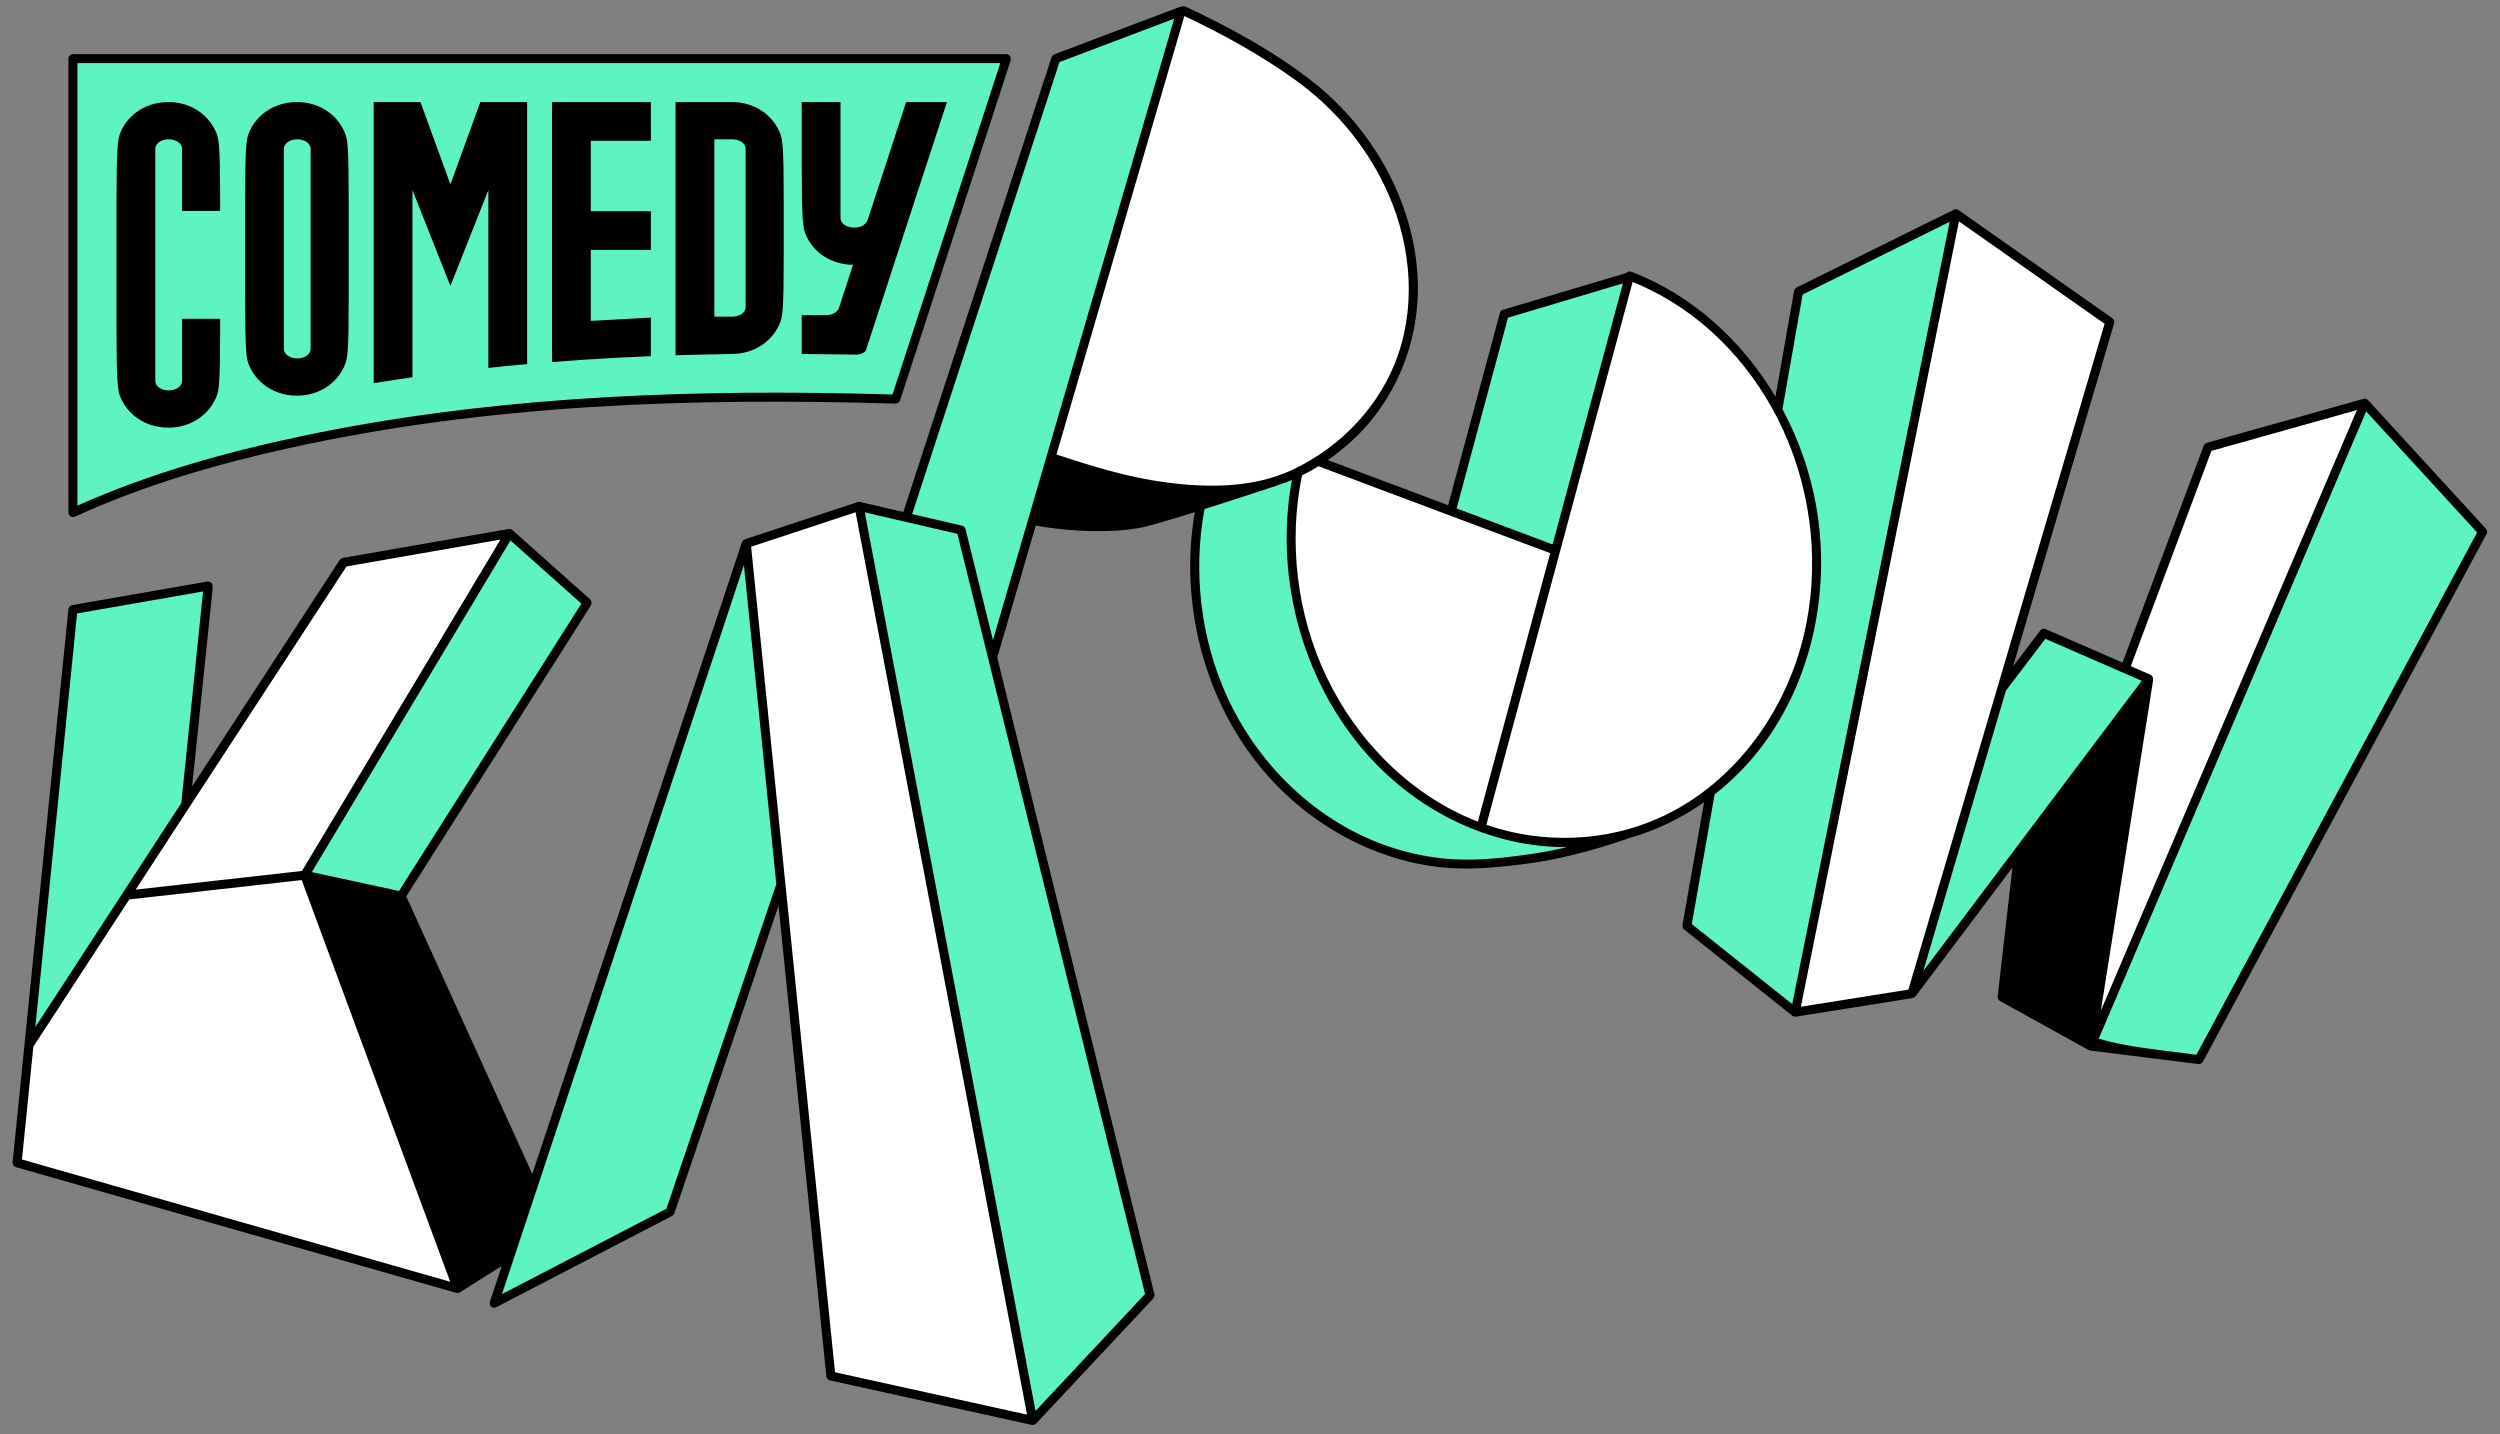
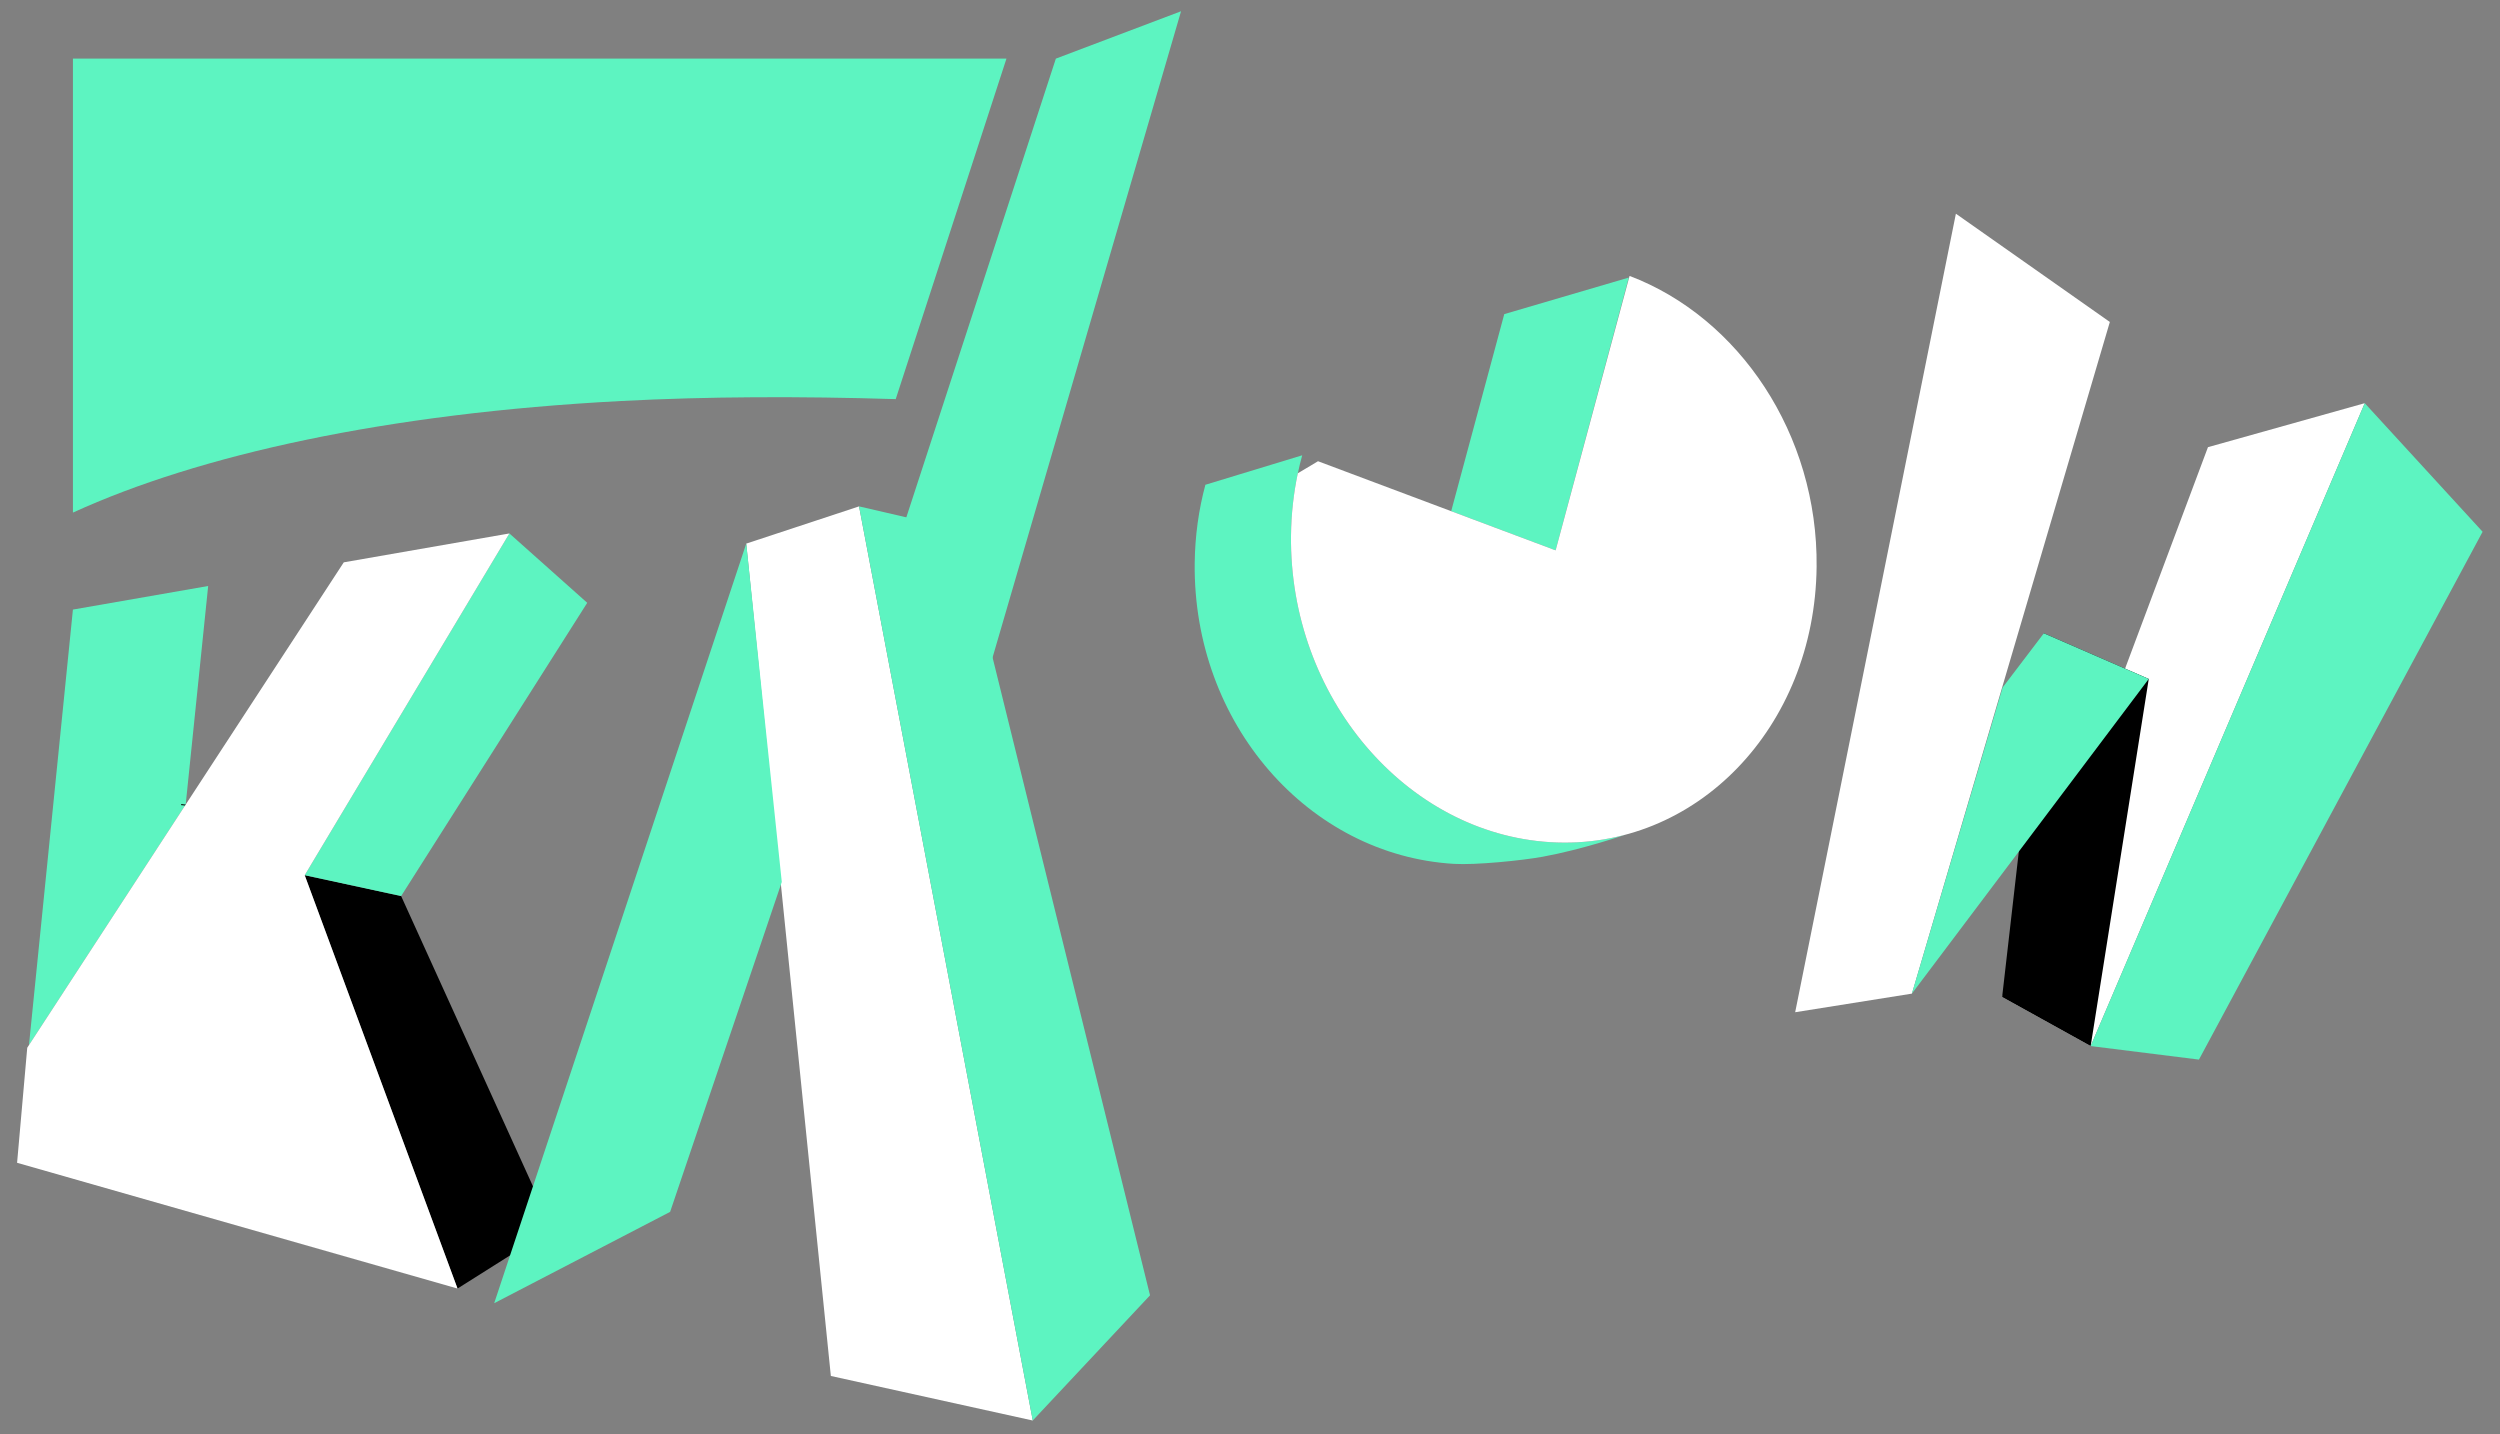
<svg xmlns="http://www.w3.org/2000/svg" width="100%" height="100%" viewBox="0 0 1586 910" version="1.1" xml:space="preserve" style="fill-rule:evenodd;clip-rule:evenodd;stroke-linejoin:round;stroke-miterlimit:10;">
  <rect x="0" y="0" width="1586" height="910" fill="#808080" stroke="none" />
  <g id="colour">
    <path d="M527.088,872.913l128.096,28.267l-110.208,-579.928l-71.551,23.611l53.663,528.051l0,-0.001Z" style="fill:#fff;fill-rule:nonzero;" />
    <path d="M669.834,37.188l-95.071,291.671l54.711,88.956l119.782,-410.678l-79.422,30.051Z" style="fill:#5df4c1;fill-rule:nonzero;" />
    <path d="M986.87,349.143l46.436,-173.057l-79.001,23.194l-33.67,125.014l66.235,24.849Z" style="fill:#5df4c1;fill-rule:nonzero;" />
    <path d="M983.678,534.283c-92.078,-5.51 -165.797,-92.612 -164.658,-194.547c0.198,-17.799 2.673,-34.869 7.102,-50.899l-61.419,18.701c-4.234,15.701 -6.591,32.388 -6.785,49.767c-1.139,101.936 72.33,185.218 164.407,190.728c13.886,0.83 43.087,-2.113 56.2,-4.496c24.892,-4.525 51.764,-13.712 52.458,-13.951c-15.027,3.991 -30.901,5.678 -47.305,4.697" style="fill:#5df4c1;fill-rule:nonzero;" />
-     <path d="M740.491,309.029c-28.622,-3.622 -51.997,-11.594 -75.133,-19.319l-10.48,40.455c4.441,0.81 9.002,1.523 13.705,2.118c19.822,2.509 39.682,2.521 57.071,-0.863c4.446,-0.865 56.512,-17.52 81.661,-25.597c-19.492,5.634 -43.183,6.199 -66.824,3.206" style="fill-rule:nonzero;" />
    <path d="M1212.91,630.351l125.573,-426.09l-97.668,-68.689l-101.961,506.585l74.056,-11.806Z" style="fill:#fff;fill-rule:nonzero;" />
    <path d="M1400.73,283.683l-130.582,348.815l56.168,31.125l173.87,-407.845l-99.456,27.905Z" style="fill:#fff;fill-rule:nonzero;" />
    <path d="M1326.32,663.622l36.849,-232.9l-66.543,-28.978l-26.474,230.753l56.168,31.125Z" style="fill-rule:nonzero;" />
    <path d="M1296.62,401.744l-26.146,34.399l-57.569,194.208l150.258,-199.629l-66.543,-28.978Z" style="fill:#5df4c1;fill-rule:nonzero;" />
    <path d="M350.356,779.534l-95.879,-211.077l-61.177,-13.237l96.952,262.236l60.104,-37.922Z" style="fill-rule:nonzero;" />
    <path d="M473.425,344.861l-159.918,481.899l111.62,-57.956l70.836,-209.289l-22.538,-214.654Z" style="fill:#5df4c1;fill-rule:nonzero;" />
    <path d="M655.184,901.178l74.395,-79.427l-119.848,-485.477l-64.755,-15.026l110.208,579.93Z" style="fill:#5df4c1;fill-rule:nonzero;" />
    <path d="M372.537,382.425l-49.371,-44.004l-129.866,216.801l61.177,13.237l118.06,-186.034Z" style="fill:#5df4c1;fill-rule:nonzero;" />
    <path d="M117.801,510.425l14.263,-138.673l-85.801,14.965l-27.884,276.297l99.422,-152.589Z" style="fill:#5df4c1;fill-rule:nonzero;" />
    <path d="M1500.19,255.778l-173.87,407.845l68.69,8.586l179.951,-334.862l-74.771,-81.569Z" style="fill:#5df4c1;fill-rule:nonzero;" />
-     <path d="M1141,184.943l-70.836,402.477l68.69,54.737l101.96,-506.585l-99.814,49.371Z" style="fill:#5df4c1;fill-rule:nonzero;" />
    <path d="M1033.8,175.048l-46.908,174.073l-0.913,-0.31l-149.832,-56.211l-12.815,7.655c-2.678,12.64 -4.165,25.847 -4.318,39.482c-1.139,101.935 72.581,189.036 164.658,194.546c92.077,5.51 167.643,-72.658 168.782,-174.593c0.942,-84.236 -49.24,-158.337 -118.654,-184.642" style="fill:#fff;fill-rule:nonzero;" />
-     <path d="M896.632,181.287c-0.602,-44.533 -22.007,-86.833 -55.225,-118.297c-17.435,-16.515 -53.212,-38.873 -92.153,-56.963l-83.896,283.683c23.136,7.724 46.511,15.696 75.133,19.319c28.82,3.648 57.722,2.015 78.99,-7.652c46.625,-21.196 77.893,-65.078 77.151,-120.09" style="fill:#fff;fill-rule:nonzero;" />
    <path d="M46.263,37.188l0,288.003c79.921,-36.542 198.499,-62.949 347.665,-70.791c55.002,-2.892 113.357,-3.075 174.314,-1.203c21.614,-66.382 70.255,-216.009 70.255,-216.009l-592.234,0Z" style="fill:#5df4c1;fill-rule:nonzero;" />
    <path d="M117.735,511.059l0.066,-0.634" style="fill:none;fill-rule:nonzero;stroke:#000;stroke-width:5.72px;" />
    <path d="M323.166,338.421l-129.866,216.801l96.952,262.236l-279.408,-79.78l6.44,-72.983l100.517,-154.27l100.295,-153.678l105.07,-18.326l-129.592,217.457" style="fill:#fff;fill-rule:nonzero;" />
  </g>
-   <path id="outline" d="M747.375,4.79c0,0 2.165,-0.697 2.677,-0.761c1.067,-0.134 2.184,0.23 2.609,0.431c28.6,13.445 56.716,28.753 81.344,48.372c38.96,31.037 64.941,79.365 65.499,128.746c0.412,36.554 -14.487,72.975 -41.901,98.12c-4.773,4.377 -9.867,8.474 -15.211,12.184l76.301,28.626l32.852,-121.972c0.495,-1.462 0.624,-1.51 1.945,-1.998l78.149,-23.335l0.869,-0.704l1.146,-0.309c0.391,0.061 0.783,0.122 1.173,0.183c38.443,14.629 70.268,43.505 91.524,79.31l11.833,-67.237c0.514,-1.496 1.074,-1.731 1.55,-2.069l99.814,-49.37l0.979,-0.282c0.338,0.026 0.676,0.052 1.014,0.078l0.923,0.429l97.669,68.689l0.803,0.862l0.389,1.113l-0.093,1.175l-64.145,217.652l17.263,-22.711c0.518,-0.488 0.843,-1.534 3.421,-0.892l48.746,21.228l51.537,-137.669l0.44,-0.776c0.654,-0.601 0.66,-0.605 1.468,-0.975l99.456,-27.905l1.042,-0.095c0.334,0.096 0.67,0.191 1.005,0.287l0.836,0.629l74.771,81.568l0.598,1.007l0.145,1.16l-0.331,1.122l-179.952,334.862l-0.729,0.877l-1.011,0.522l-1.137,0.087l-68.689,-8.587l-0.712,-0.233l-0.272,-0.078l-0.021,-0.017l-0.027,-0.008l-56.168,-31.125l-0.852,-0.723l-0.512,-0.993l-0.092,-1.114l9.385,-81.8l-61.495,81.702l-0.071,-0.054c-0.638,0.839 -1.234,0.967 -1.765,1.159l-74.056,11.806l-1.18,-0.059l-1.055,-0.529l-68.689,-54.738l-0.671,-0.765c-0.358,-0.946 -0.36,-0.958 -0.365,-1.969l13.73,-78.011c-14.905,10.47 -31.556,18.446 -49.172,23.261l0.037,0.111c-21.013,7.16 -42.592,13.014 -64.521,15.803c-18.014,2.292 -36.361,4.048 -53.992,2.046c-44.475,-5.048 -85.864,-29.12 -114.249,-63.979c-36.001,-44.215 -50.893,-104.638 -41.217,-161.237c-9.031,2.821 -18.085,5.553 -27.18,8.128c-12.003,3.4 -24.691,4.031 -37.312,3.873c-12.206,-0.152 -24.401,-1.408 -36.408,-3.463l-24.414,83.705l99.711,403.905c0.047,0.622 0.23,1.259 -0.69,2.642l-74.395,79.427c-1.369,1.031 -2.052,0.867 -2.705,0.838l-128.096,-28.267l-1.08,-0.49l-0.789,-0.886l-0.361,-1.13l-30.35,-298.637l-66.053,195.157l-0.539,0.947l-0.853,0.676l-111.62,57.957l-1.08,0.312l-1.116,-0.128l-0.981,-0.546l-0.695,-0.883l-0.302,-1.082l0.139,-1.115l7.544,-22.734l-26.555,16.755l-1.121,0.413l-1.192,-0.081l-279.409,-79.78l-0.892,-0.434c-0.461,-0.474 -1.043,-0.884 -1.17,-2.606l35.418,-350.96l0.383,-1.168l0.837,-0.899l1.137,-0.466l85.801,-14.965c1.69,0.02 3.124,0.508 3.338,3.113l-0.066,0.643l0.131,0.014l-13.104,126.234l93.716,-143.833l0.115,0.075l0.818,-0.822l1.084,-0.43l105.07,-18.326l0.856,-0.019c0.274,0.078 0.549,0.157 0.823,0.235l0.717,0.467l49.371,44.004c0.83,1.055 1.084,2.279 0.512,3.671l-117.23,184.726l79.979,176.075l133.006,-400.801l0.113,0.038c0.294,-0.765 0.847,-1.398 1.707,-1.855l71.551,-23.611l0.767,-0.141c0.259,0.023 0.518,0.047 0.777,0.07l27.443,6.369l94.047,-288.528c0.248,-0.497 0.383,-1.048 1.708,-1.79l78.55,-29.721Zm-270.867,342.068l53.222,523.704l121.835,26.885l-108.788,-572.458l-66.269,21.869Zm72.104,-21.828l108.337,570.081l69.482,-74.182l-119.055,-482.264l-58.764,-13.635Zm-76.679,33.425l-153.486,462.517l104.342,-54.178l69.711,-205.963l-20.567,-202.376Zm-186.318,454.701l-94.219,-254.84l-109.373,12.269l-60.863,93.41l-7.224,71.588l271.679,77.573Zm6.102,-0.003l29.463,-18.591l13.872,-41.804l-82.583,-181.806l-54.671,-11.83l93.919,254.031Zm1209.37,-552.167l-169.652,397.951c14.895,4.487 30.975,6.311 61.988,10.188l178.06,-331.343l-70.396,-76.796Zm-176.554,395.651l34.02,-215.014l-75.055,99.716l-10.278,89.582c24.231,13.428 38.144,20.905 51.313,25.716Zm-1209.5,-147.193l13.804,-134.222l-79.937,13.943l-26.483,262.421l92.616,-142.142Zm1287.88,-223.397l-51.134,136.59l12.54,5.461l0.854,0.573c0.543,0.763 0.804,1.589 0.697,2.477l0.134,0.022l-33.233,210.037l162.453,-381.06l-92.311,25.9Zm-160.149,-145.611l-100.282,498.246l68.202,-10.873l124.482,-422.387l-92.402,-64.986Zm-99.187,46.43l-12.789,72.666c11.692,21.808 19.565,45.867 22.796,70.651c6.713,51.507 -6.107,106.071 -38.583,146.823c-7.977,10.012 -17.145,19.073 -27.232,26.953l-14.482,82.282l63.695,50.757l99.886,-496.275l-93.291,46.143Zm76.551,429.148l138.581,-184.115l-61.156,-26.633l-24.786,32.608l-0.114,-0.086l-52.525,178.226Zm-896.277,-273.155l-126.037,210.409l55.323,11.971l115.688,-182.295l-44.974,-40.085Zm-104.031,16.494l-99.461,152.4l-34.283,52.618l105.504,-11.835l125.924,-210.221l-97.684,17.038Zm599.768,-54.837c-3.217,1.351 -6.481,2.542 -9.778,3.557l0.027,0.085c-15.245,4.939 -30.45,9.986 -45.706,14.82c-7.381,39.844 -2.513,82.345 14.547,119.44c22.099,48.049 65.007,86.743 117.397,98.924c6.106,1.42 12.296,2.477 18.527,3.163c19.123,2.107 38.596,-0.04 57.902,-2.888c7.285,-1.075 14.519,-2.504 21.7,-4.207c-45.353,0.342 -89.928,-20.112 -121.934,-53.455c-44.714,-46.58 -64.424,-115.683 -52.682,-179.439Zm123.359,218.733c35.711,12.413 76.265,10.965 110.65,-4.803c48.008,-22.015 82.012,-69.82 92.367,-122.868c8.517,-43.629 1.994,-90.071 -18.077,-129.716c-18.865,-37.262 -49.559,-68.638 -88.36,-85.41c-1.558,-0.673 -3.781,-1.576 -3.781,-1.576c-30.933,114.791 -61.866,229.582 -92.799,344.373Zm-106.48,-227.477c-3.412,2.112 -6.91,4.061 -10.477,5.821c-8.683,42.128 -3.375,88.006 15.472,127.605c19.566,41.114 53.733,75.605 96.09,92.071l45.905,-170.352l-146.99,-55.145Zm-206.547,110.316l114.988,-394.244l-72.771,27.535l-93.466,286.749l31.713,7.358l0.957,0.418c0.739,0.729 0.747,0.739 1.175,1.685l17.404,70.499Zm326.74,-204.522l-32.579,120.962l60.872,22.836l44.616,-165.568l-72.909,21.77Zm-288.031,92.249l-9.948,34.11c21.79,3.684 43.861,4.924 65.638,0.838c6.77,-1.27 13.327,-3.696 19.999,-5.757c9.691,-2.994 19.365,-6.042 29.029,-9.122c-21.992,0.73 -44.419,-2.859 -65.575,-8.19c-13.224,-3.332 -26.2,-7.565 -39.143,-11.879Zm-29.072,-259.288c1.211,0.769 1.876,1.903 1.668,3.546c-20.35,62.595 -40.699,125.179 -61.03,187.669l-4.874,14.975l-4.351,13.366l-0.615,1.051l-0.997,0.701l-1.197,0.223c-128.578,-3.916 -257.974,0.287 -384.236,28.09c-46.688,10.28 -92.756,23.69 -136.467,43.646l-1.107,0.258l-1.12,-0.194l-0.956,-0.615l-0.642,-0.938l-0.226,-1.114l0,-288.003l0.218,-1.095c0.616,-0.923 0.627,-0.933 1.549,-1.549l1.095,-0.218l592.234,0c0.352,0.067 0.702,0.134 1.054,0.201Zm-4.994,5.523l-585.431,0l0,280.708c45.699,-20.377 93.326,-33.732 141.686,-43.953c114.075,-24.113 231.694,-29.565 349.108,-27.194c8.518,0.172 17.035,0.388 25.552,0.639l0.713,0.021c20.567,-63.179 41.109,-126.365 61.652,-189.552l6.72,-20.669Zm116.796,-29.877l-81.125,278.14c22.903,7.598 45.936,14.685 69.964,17.792c26.99,3.49 55.318,3.38 79.708,-8.074c30.935,-14.526 56.122,-41.012 67.144,-73.311c11.925,-34.944 7.276,-74.488 -9.268,-108.095c-12.723,-25.846 -31.604,-48.196 -55.536,-65.524c-22.145,-16.036 -46.245,-29.291 -70.887,-40.928Zm-611.704,123.63l-24.17,0l0,-39.398c0,-3.382 -3.727,-6.031 -8.485,-6.031c-4.759,0 -8.486,2.649 -8.486,6.031l0,147.227c0,3.382 3.727,6.031 8.486,6.031c4.758,0 8.485,-2.649 8.485,-6.031l0,-39.398l24.17,0l-0.005,7.571c-0.075,33.67 -0.601,38.187 -2.826,42.9c-5.181,11.467 -16.697,18.591 -30.055,18.591c-13.358,0 -24.874,-7.124 -30.062,-18.608c-2.158,-4.568 -2.716,-9.594 -2.812,-45.087l0,-79.161c0.096,-35.497 0.654,-40.523 2.819,-45.107c5.181,-11.468 16.697,-18.591 30.055,-18.591c13.358,0 24.874,7.123 30.055,18.591l0.008,0.016c2.126,4.501 2.677,9.314 2.799,36.897l0.024,13.557Zm48.687,-69.062c-13.358,0 -24.874,7.124 -30.055,18.591l-0.007,0.016c-2.158,4.568 -2.716,9.595 -2.812,45.091l0,58.873c0.096,35.494 0.654,40.52 2.812,45.088c5.188,11.484 16.704,18.608 30.062,18.608c13.358,0 24.874,-7.125 30.055,-18.591c2.279,-4.827 2.771,-9.24 2.831,-45.107l0,-58.873c-0.06,-35.865 -0.552,-40.279 -2.824,-45.089c-5.188,-11.483 -16.704,-18.607 -30.062,-18.607Zm97.391,52.245l18.992,-52.244l29.682,0l0,166.248c-8.294,0.739 -16.56,1.544 -24.6,2.396l0,-112.757l-24.074,60.783l-24.073,-60.783l0,118.715c-8.301,1.18 -16.566,2.439 -24.6,3.746l0,-178.348l29.682,0l18.991,52.244Zm127.165,-27.644l-38.105,0l0,44.629l38.105,0l0,24.6l-38.105,0l0,45.004l38.105,-2.102l0,24.474c-7.001,0.281 -13.862,0.597 -20.41,0.942c-13.942,0.732 -28.166,1.669 -42.296,2.783l0,-164.93l62.706,0l0,24.6Zm-215.84,132.002c0,3.382 -3.727,6.031 -8.486,6.031c-4.758,0 -8.485,-2.649 -8.485,-6.031l0,-126.938c0,-3.383 3.727,-6.032 8.485,-6.032c4.759,0 8.486,2.649 8.486,6.032l0,126.938Zm267.248,-156.602c13.358,0 24.874,7.124 30.063,18.607c2.271,4.809 2.763,9.224 2.823,45.088l0,32.398c-0.06,35.867 -0.552,40.281 -2.831,45.106c-5.181,11.467 -16.697,18.591 -30.055,18.591c-0.611,0 -1.296,0.032 -2.095,0.1c-11.397,0.159 -22.709,0.413 -33.641,0.755l0,-160.645l35.736,0Zm68.905,0l0,73.598c0,3.382 3.727,6.031 8.486,6.031l0.357,0c4.032,0 7.065,-1.698 8.329,-4.67l0.025,-0.055l24.442,-74.904l25.879,0c-5.054,15.485 -49.775,152.512 -51.242,156.998c-0.61,1.865 -3.235,3.219 -6.229,3.219l-34.665,-0.415l0,-24.612l15.394,-0.002c4.03,0 7.439,-1.94 8.283,-4.7c0.014,-0.042 0.744,-2.281 2.02,-6.193l6.861,-21.023l-1.406,-0.066c-12.773,-0.609 -23.365,-7.538 -28.341,-18.552c-2.158,-4.568 -2.716,-9.594 -2.812,-45.088l0,-39.566l24.619,0Zm-68.674,23.632l-11.348,0l0,112.526l11.348,0c4.758,-0.001 8.485,-2.65 8.485,-6.032l0,-100.462c0,-3.383 -3.727,-6.032 -8.485,-6.032Z" />
</svg>